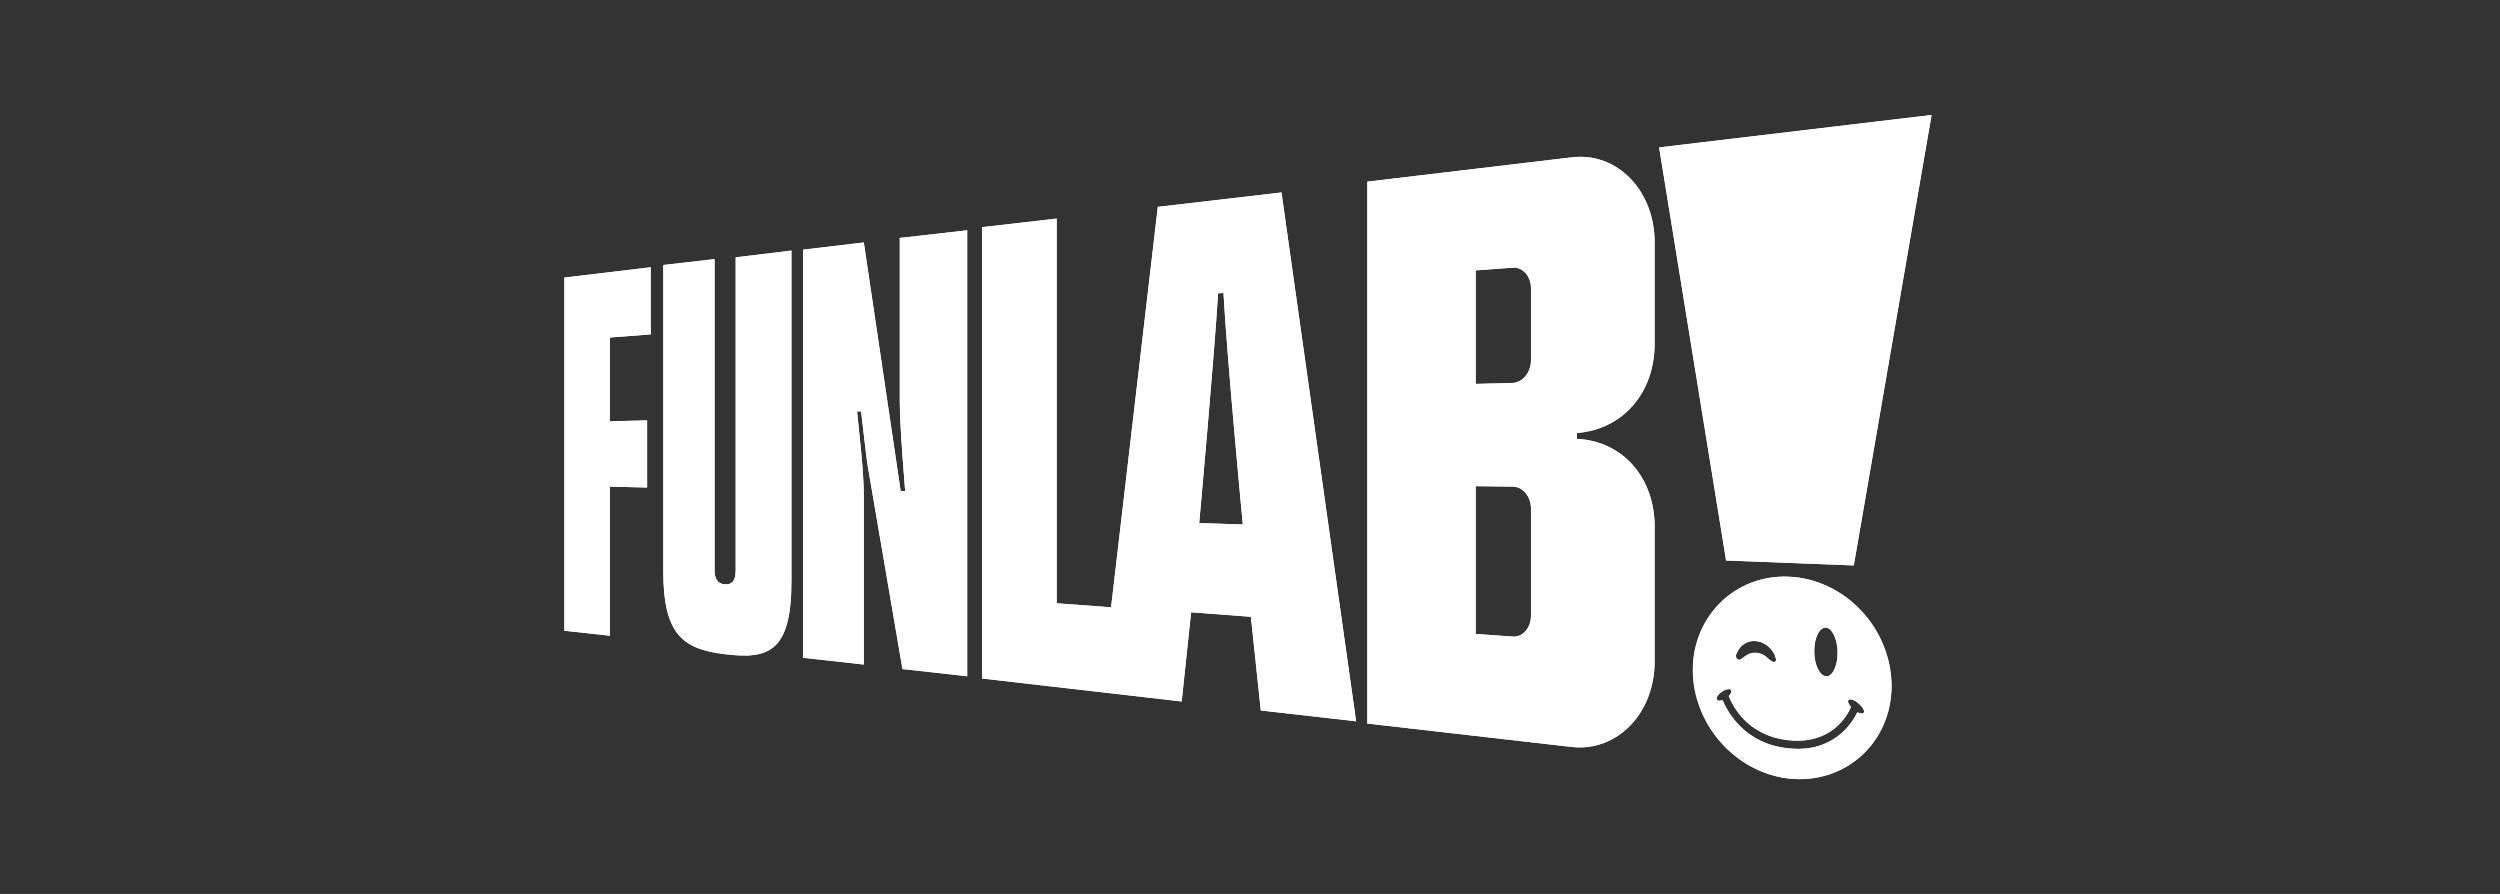
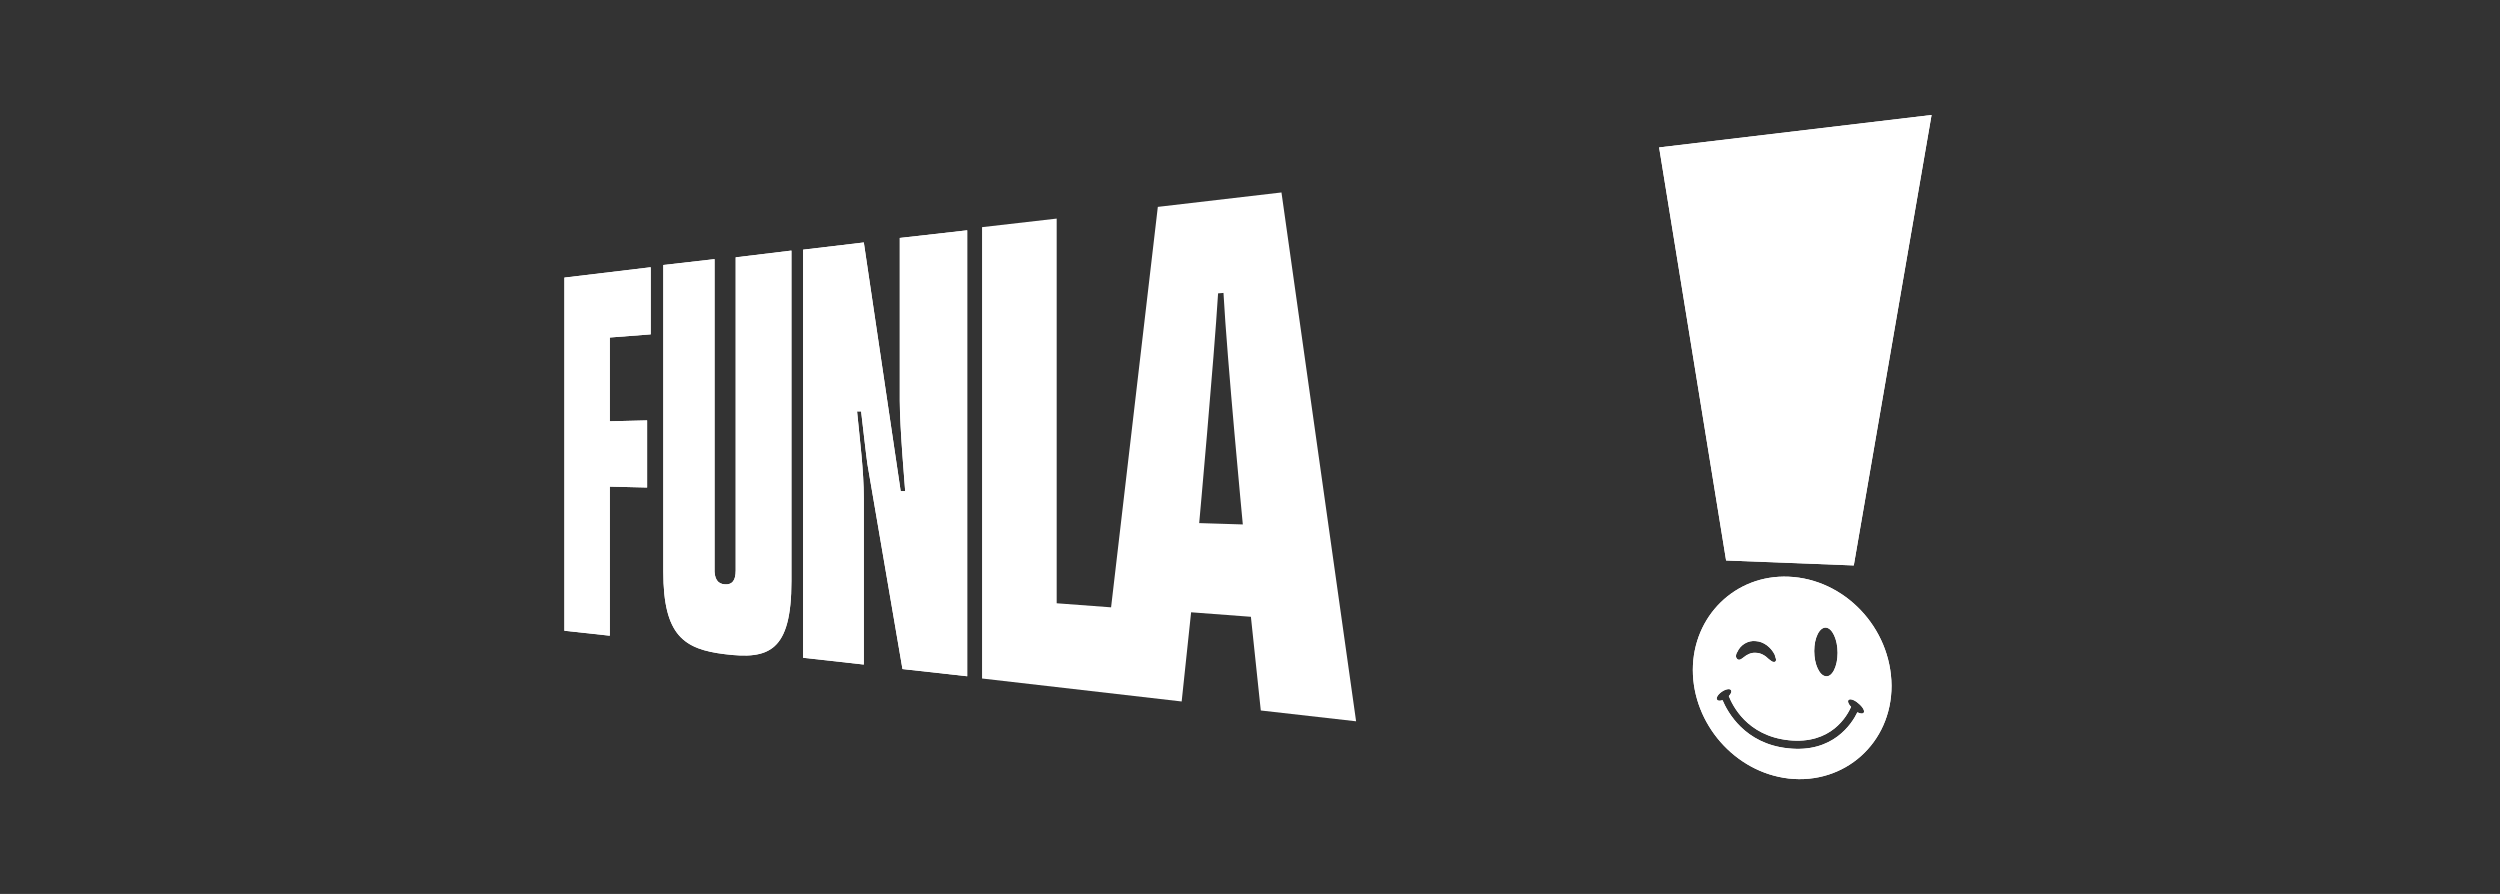
<svg xmlns="http://www.w3.org/2000/svg" width="330" height="118" viewBox="0 0 330 118" fill="none">
  <rect x="0" y="0" width="330" height="118" fill="#333333" stroke="none" />
  <g clip-path="url(#clip0_4231_137908)">
    <path d="M74.5 36.643V83.26L80.494 83.913V64.233L85.419 64.351V55.492L80.494 55.611V44.551L85.894 44.135V35.276L74.5 36.643Z" fill="white" />
    <path d="M169.154 25.405L152.834 27.308L146.663 80.168L139.482 79.632V28.854L129.631 29.984V89.562L155.98 92.595L157.226 80.822L165.119 81.416L166.424 93.784L179.005 95.211L169.154 25.405ZM158.294 69.049C158.294 69.049 160.253 47.405 160.787 38.724L161.499 38.665C161.973 47.405 164.051 69.227 164.051 69.227L158.294 69.049Z" fill="white" />
    <path d="M118.77 31.411V52.876C118.77 56.562 119.483 64.649 119.483 64.827H118.889L114.023 32.005L106.011 32.957V86.827L114.023 87.719V65.778C114.023 62.092 113.489 57.989 113.133 54.303H113.667C113.667 54.303 114.438 61.022 114.498 61.26L119.127 88.314L127.672 89.265V30.4L118.77 31.411Z" fill="white" />
-     <path d="M208.143 57.93V57.157C214.256 56.681 218.41 51.806 218.41 45.384V32.005C218.41 25.108 213.425 20.054 207.49 20.768L180.489 23.978V95.508L207.49 98.6C213.425 99.254 218.41 94.2 218.41 87.303V69.524C218.41 63.103 214.256 58.227 208.143 57.93ZM202.09 81.297C202.09 82.903 200.963 84.151 199.657 84.032L194.791 83.676V64.173L199.657 64.233C201.022 64.233 202.09 65.541 202.09 67.146V81.297ZM202.09 47.584C202.09 49.189 200.963 50.497 199.657 50.557L194.791 50.676V35.692L199.657 35.335C201.022 35.216 202.09 36.465 202.09 38.07V47.584Z" fill="white" />
    <path d="M236.094 76.124C229.032 75.827 223.454 81.357 223.454 88.432C223.454 95.508 228.973 101.93 236.094 102.762C243.453 103.595 249.684 98.124 249.684 90.513C249.625 82.843 243.453 76.422 236.094 76.124ZM241.02 82.843C241.851 82.903 242.563 84.389 242.563 86.173C242.563 87.957 241.851 89.384 241.02 89.265C240.189 89.205 239.477 87.719 239.477 85.935C239.477 84.151 240.189 82.784 241.02 82.843ZM229.151 86.589C229.151 86.411 229.21 86.232 229.329 86.054C229.745 85.103 230.753 84.508 231.762 84.627C232.83 84.686 233.78 85.46 234.255 86.411C234.314 86.589 234.373 86.827 234.433 87.005C234.433 87.124 234.433 87.243 234.373 87.303C234.255 87.422 234.136 87.362 234.017 87.362C233.839 87.303 233.661 87.124 233.483 87.005C233.009 86.53 232.415 86.173 231.762 86.173C231.169 86.114 230.575 86.411 230.16 86.768C229.982 86.886 229.863 87.005 229.685 87.065C229.567 87.124 229.389 87.065 229.329 87.005C229.151 86.827 229.151 86.708 229.151 86.589ZM245.174 94.022C244.462 95.508 241.97 99.432 236.035 98.778C230.279 98.184 228.024 93.962 227.371 92.416C227.074 92.535 226.718 92.535 226.659 92.357C226.481 92.119 226.777 91.643 227.311 91.287C227.846 90.93 228.38 90.87 228.498 91.108C228.617 91.287 228.498 91.584 228.202 91.881C228.676 93.07 230.575 97.114 236.094 97.708C241.732 98.303 243.809 94.497 244.343 93.308C243.987 92.951 243.869 92.595 243.987 92.416C244.165 92.178 244.759 92.357 245.293 92.832C245.886 93.308 246.183 93.843 246.005 94.081C245.886 94.26 245.53 94.2 245.174 94.022Z" fill="white" />
    <path d="M244.699 74.638L254.966 15.178L219.003 19.459L227.845 73.984L244.699 74.638Z" fill="white" />
    <path d="M95.686 77.135C96.635 77.195 97.11 76.659 97.11 75.292V33.968L104.469 33.076V76.719C104.469 86.054 101.442 87.065 95.686 86.351C90.285 85.697 87.556 83.913 87.556 75.47V34.978L94.321 34.206V74.995C94.262 76.422 94.736 77.076 95.686 77.135Z" fill="white" />
    <path d="M85.894 44.135V35.276L74.5 36.643V83.26L80.494 83.913V64.233L85.419 64.351V55.492L80.494 55.611V44.551L85.894 44.135Z" fill="white" />
-     <path d="M169.154 25.405L152.834 27.308L146.663 80.168L139.482 79.632V28.854L129.631 29.984V89.562L155.98 92.595L157.226 80.822L165.119 81.416L166.424 93.784L179.005 95.211L169.154 25.405ZM158.294 69.049C158.294 69.049 160.253 47.405 160.787 38.724L161.499 38.665C161.973 47.405 164.051 69.227 164.051 69.227L158.294 69.049Z" fill="white" />
    <path d="M118.77 31.411V52.876C118.77 56.562 119.483 64.649 119.483 64.827H118.889L114.023 32.005L106.011 32.957V86.827L114.023 87.719V65.778C114.023 62.092 113.489 57.989 113.133 54.303H113.667C113.667 54.303 114.438 61.022 114.498 61.26L119.127 88.314L127.672 89.265V30.4L118.77 31.411Z" fill="white" />
-     <path d="M208.143 57.93V57.157C214.256 56.681 218.41 51.806 218.41 45.384V32.005C218.41 25.108 213.425 20.054 207.49 20.768L180.489 23.978V95.508L207.49 98.6C213.425 99.254 218.41 94.2 218.41 87.303V69.524C218.41 63.103 214.256 58.227 208.143 57.93ZM202.09 81.297C202.09 82.903 200.963 84.151 199.657 84.032L194.791 83.676V64.173L199.657 64.233C201.022 64.233 202.09 65.541 202.09 67.146V81.297ZM202.09 47.584C202.09 49.189 200.963 50.497 199.657 50.557L194.791 50.676V35.692L199.657 35.335C201.022 35.216 202.09 36.465 202.09 38.07V47.584Z" fill="white" />
    <path d="M236.094 76.124C229.032 75.827 223.454 81.357 223.454 88.432C223.454 95.508 228.973 101.93 236.094 102.762C243.453 103.595 249.684 98.124 249.684 90.513C249.625 82.843 243.453 76.422 236.094 76.124ZM241.02 82.843C241.851 82.903 242.563 84.389 242.563 86.173C242.563 87.957 241.851 89.384 241.02 89.265C240.189 89.205 239.477 87.719 239.477 85.935C239.477 84.151 240.189 82.784 241.02 82.843ZM229.151 86.589C229.151 86.411 229.21 86.232 229.329 86.054C229.745 85.103 230.753 84.508 231.762 84.627C232.83 84.686 233.78 85.46 234.255 86.411C234.314 86.589 234.373 86.827 234.433 87.005C234.433 87.124 234.433 87.243 234.373 87.303C234.255 87.422 234.136 87.362 234.017 87.362C233.839 87.303 233.661 87.124 233.483 87.005C233.009 86.53 232.415 86.173 231.762 86.173C231.169 86.114 230.575 86.411 230.16 86.768C229.982 86.886 229.863 87.005 229.685 87.065C229.567 87.124 229.389 87.065 229.329 87.005C229.151 86.827 229.151 86.708 229.151 86.589ZM245.174 94.022C244.462 95.508 241.97 99.432 236.035 98.778C230.279 98.184 228.024 93.962 227.371 92.416C227.074 92.535 226.718 92.535 226.659 92.357C226.481 92.119 226.777 91.643 227.311 91.287C227.846 90.93 228.38 90.87 228.498 91.108C228.617 91.287 228.498 91.584 228.202 91.881C228.676 93.07 230.575 97.114 236.094 97.708C241.732 98.303 243.809 94.497 244.343 93.308C243.987 92.951 243.869 92.595 243.987 92.416C244.165 92.178 244.759 92.357 245.293 92.832C245.886 93.308 246.183 93.843 246.005 94.081C245.886 94.26 245.53 94.2 245.174 94.022Z" fill="white" />
    <path d="M244.699 74.638L254.966 15.178L219.003 19.459L227.845 73.984L244.699 74.638Z" fill="white" />
    <path d="M95.686 77.135C96.635 77.195 97.11 76.659 97.11 75.292V33.968L104.469 33.076V76.719C104.469 86.054 101.442 87.065 95.686 86.351C90.285 85.697 87.556 83.913 87.556 75.47V34.978L94.321 34.206V74.995C94.262 76.422 94.736 77.076 95.686 77.135Z" fill="white" />
  </g>
  <defs>
    <clipPath id="clip0_4231_137908">
      <rect width="181" height="88" fill="white" transform="translate(74.5 15)" />
    </clipPath>
  </defs>
</svg>